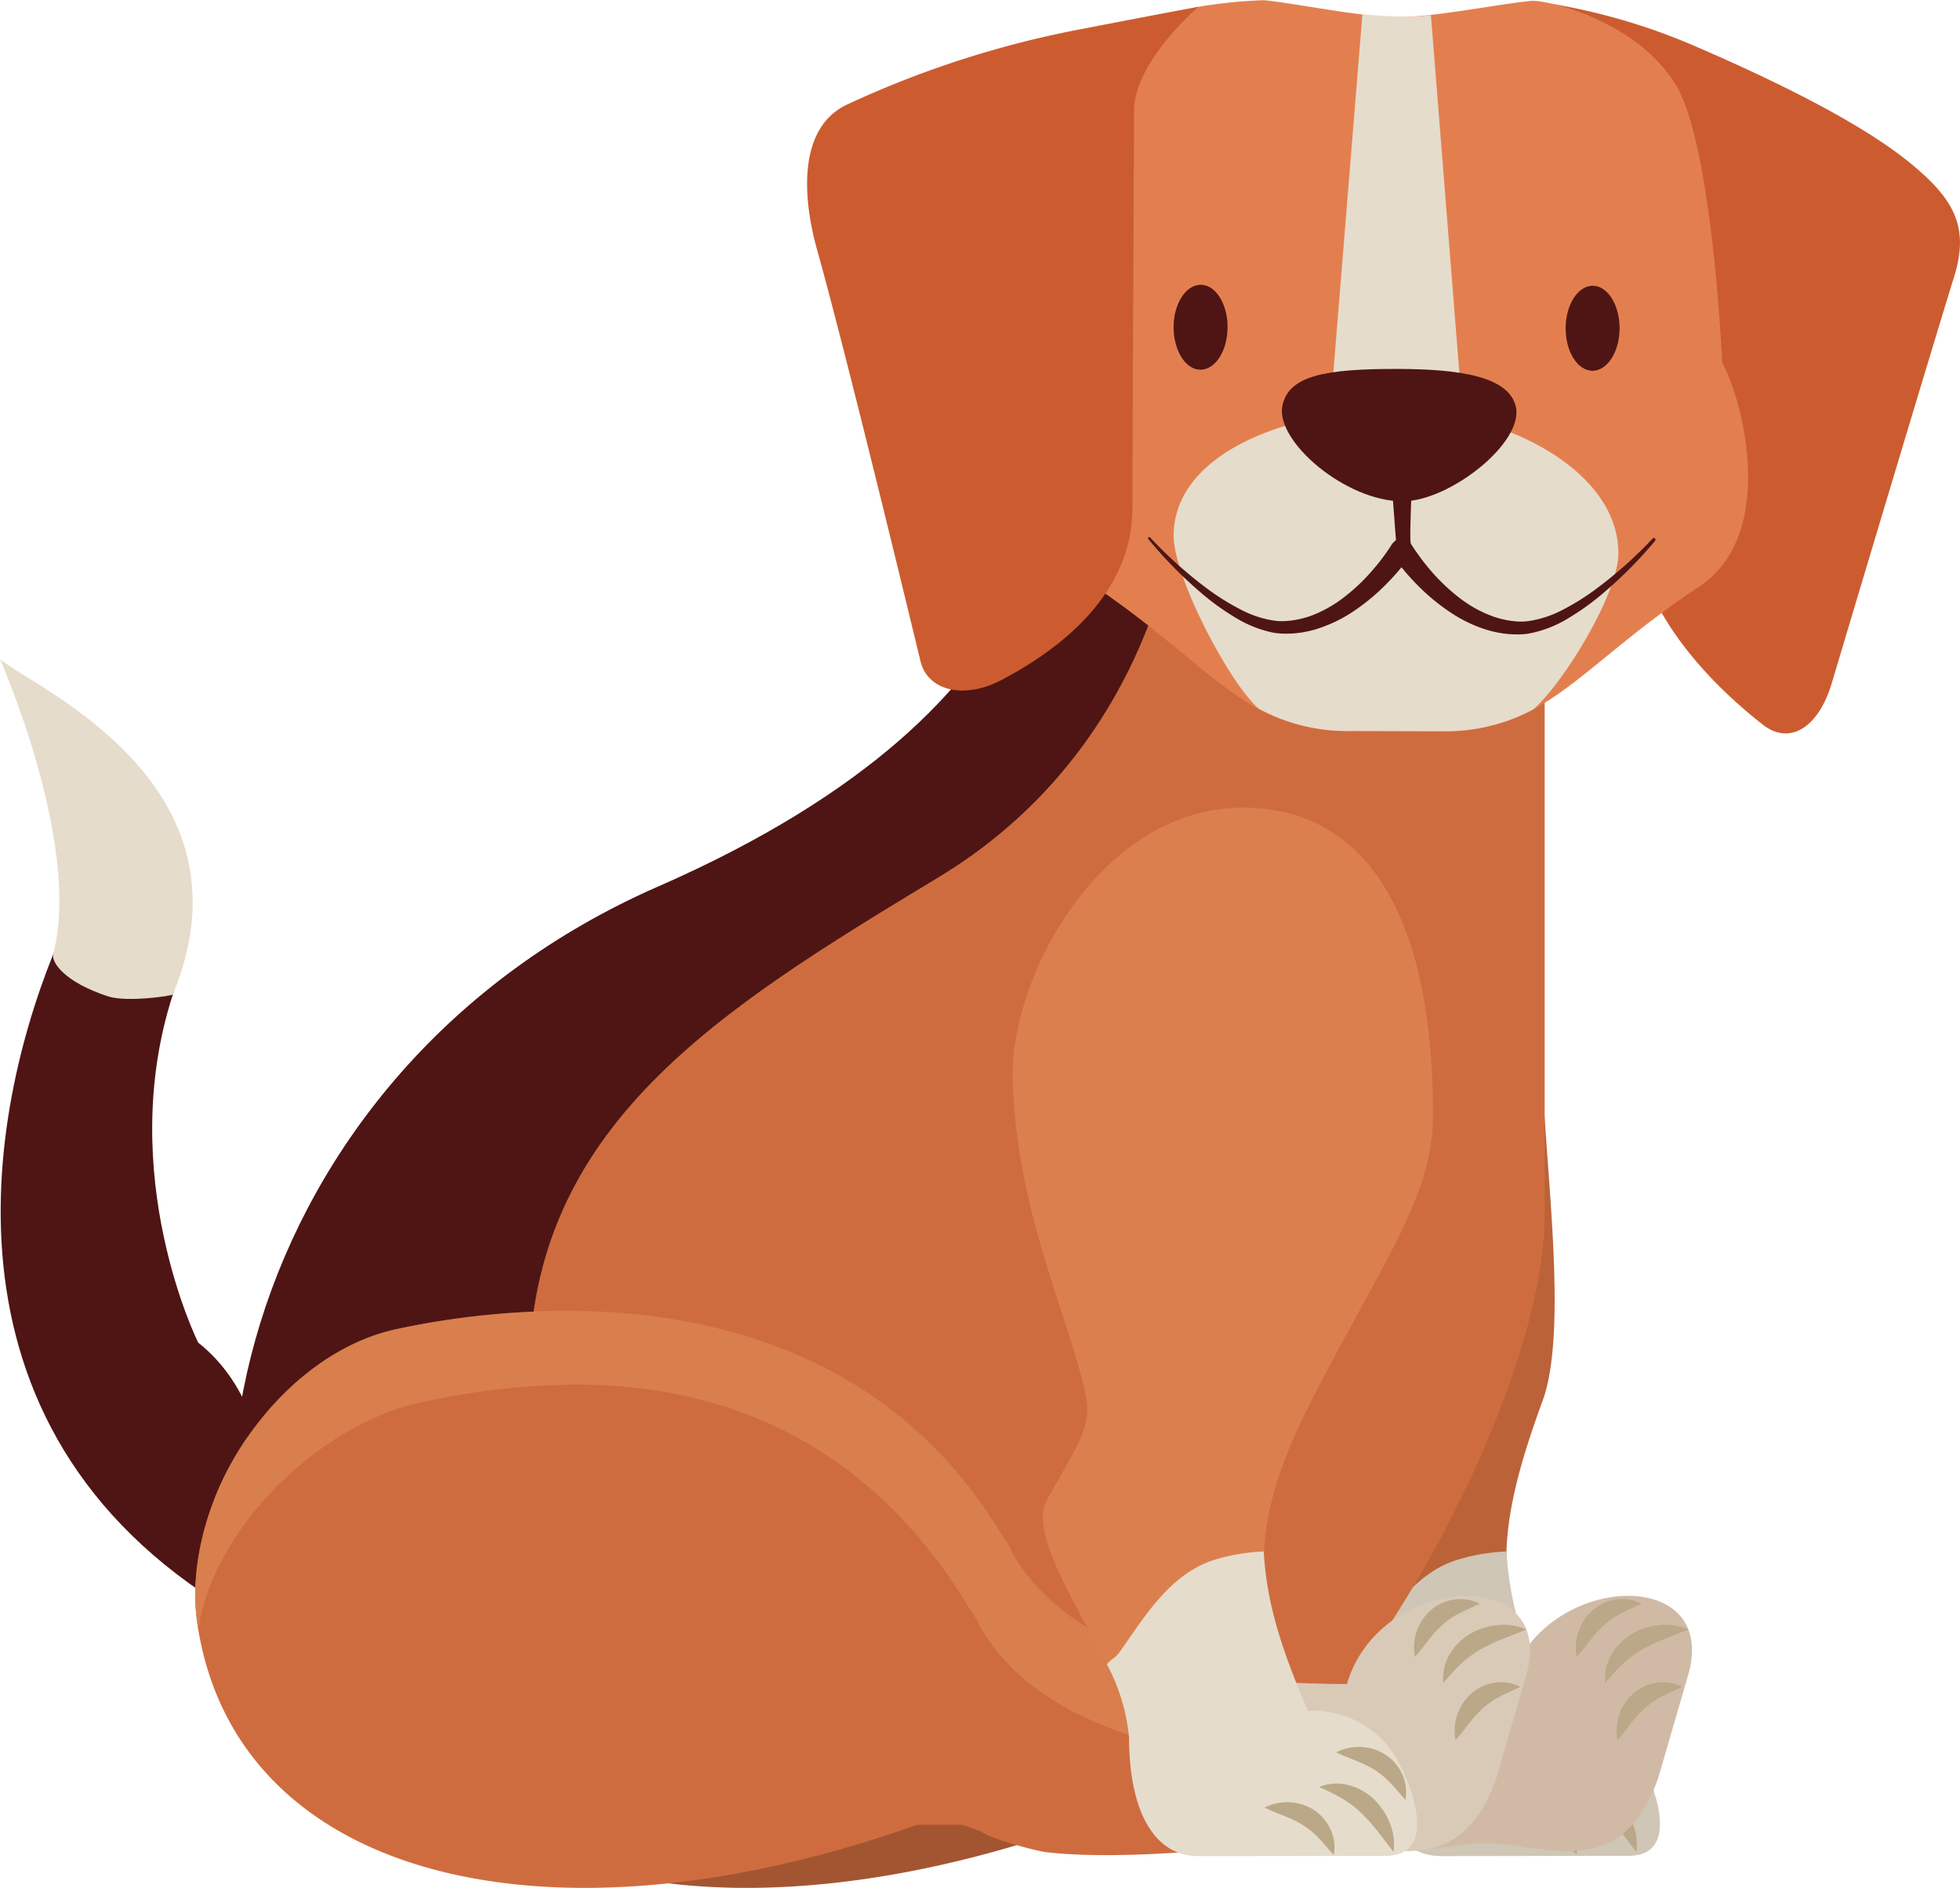
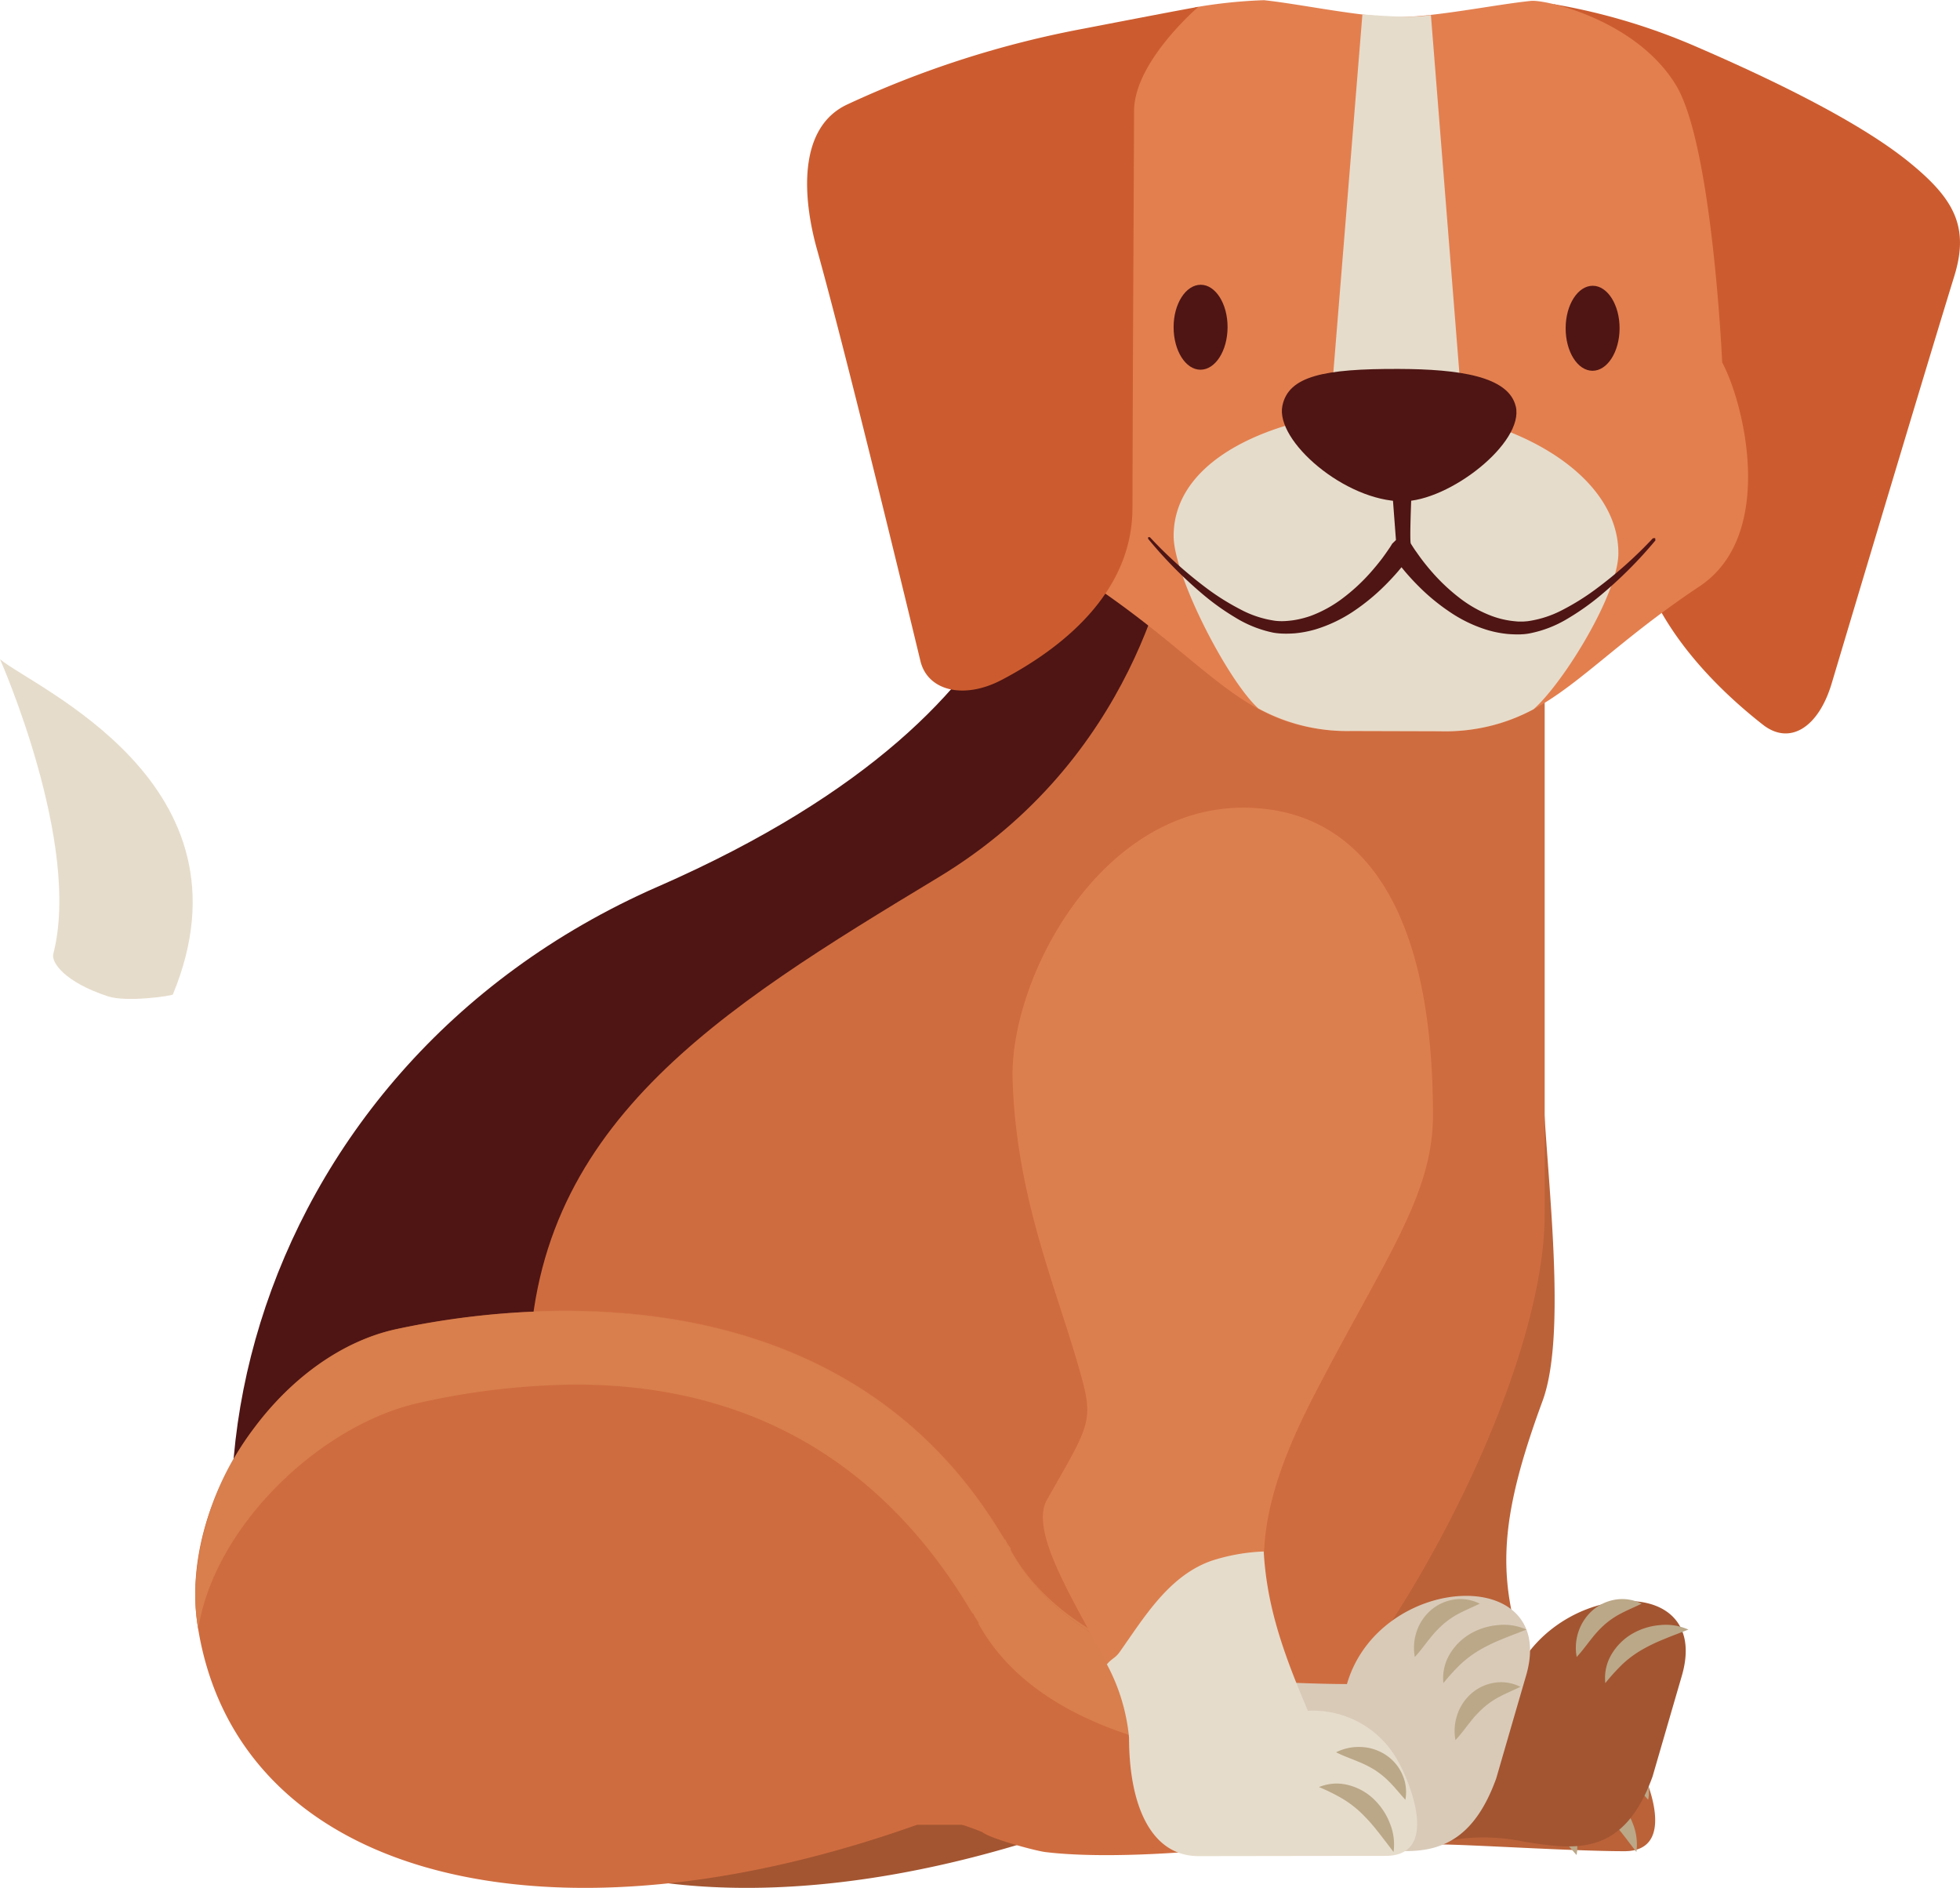
<svg xmlns="http://www.w3.org/2000/svg" width="202.467" height="195" viewBox="0 0 202.467 195">
  <defs>
    <clipPath id="a">
      <path d="M0,150.292H202.467v-195H0Z" transform="translate(0 44.708)" fill="none" />
    </clipPath>
  </defs>
  <g clip-path="url(#a)">
    <g transform="translate(129.683 81.931)">
      <path d="M22.864,21.81c0,8.344,2.8,26.855,0,34.466-5.5,14.934-4.623,20.578.523,32.586a8.869,8.869,0,0,1,9.216,4.5c1.186,2.085,4.183,9.434-1.287,9.434-5.374,0-16.081-.7-19.239-.7-4.715,0-6.433-4.287-6.433-11.148,0-6-11.628-19.619-8.893-24.443C.816,59.333,1.571,58.522.446,54.291-1.94,45.311-6.4,35.785-6.79,23.093-7.113,12.642-.405-6.488,14.4-6.488c10.6,0,8.466,4.453,8.466,28.3" transform="translate(6.802 6.488)" fill="#bb6239" />
    </g>
    <g transform="translate(139.425 160.257)">
-       <path d="M1,8.024C3.551,4.426,6.116.1,10.534-1.436A19.944,19.944,0,0,1,15.9-2.387c.318,5.352,1.753,9.9,4.571,16.456A9.974,9.974,0,0,1,29.8,19.321c1.226,2.15,4.314,9.731-1.33,9.731-5.539,0-16.051.026-19.309.026-4.868,0-7.171-5.169-7.171-12.247A19.747,19.747,0,0,0-.3,9.276C.188,8.678.55,8.648,1,8.024" transform="translate(0.296 2.387)" fill="#cfc6b5" />
-     </g>
+       </g>
    <g transform="translate(161.332 184.234)">
      <path d="M5.94,5.441a5.763,5.763,0,0,0-.366-2.922A6.794,6.794,0,0,0,3.907,0a5.868,5.868,0,0,0-2.7-1.483,4.774,4.774,0,0,0-2.975.222A19.964,19.964,0,0,1,.658-.064,10.786,10.786,0,0,1,2.577,1.4,16.8,16.8,0,0,1,4.252,3.255c.545.676,1.073,1.4,1.688,2.185" transform="translate(1.767 1.618)" fill="#bba888" />
    </g>
    <g transform="translate(163.1 180.448)">
      <path d="M5.516,4.207a4.429,4.429,0,0,0-.292-2.582A4.718,4.718,0,0,0,3.449-.46,5.009,5.009,0,0,0,.871-1.25,5.178,5.178,0,0,0-1.641-.7c.794.4,1.54.65,2.216.938a10.72,10.72,0,0,1,1.832.92A8.644,8.644,0,0,1,3.946,2.44c.5.51.968,1.1,1.57,1.766" transform="translate(1.641 1.251)" fill="#bba888" />
    </g>
    <g transform="translate(155.703 186.155)">
      <path d="M5.513,4.207a4.359,4.359,0,0,0-.292-2.582A4.732,4.732,0,0,0,3.45-.46,5.063,5.063,0,0,0,.872-1.25,5.178,5.178,0,0,0-1.64-.7c.794.4,1.54.65,2.22.938a10.836,10.836,0,0,1,1.828.92,8.8,8.8,0,0,1,1.54,1.274c.5.515.968,1.108,1.566,1.771" transform="translate(1.64 1.251)" fill="#bba888" />
    </g>
    <g transform="translate(36.893 135.416)">
      <path d="M16.04,1.439C29.6-1.475,61.937-4.607,78.407,22.5c.153.253.31.5.467.741l.022-.065.2.4c.126.188.249.371.371.55l0,.153c8.88,16.09,34.745,14.581,34.745,14.581,3.271-11.279,21.145-12.937,17.857-1.609-1.213,4.161-3.023,10.4-3.023,10.4-3.005,8.361-8.069,7.554-13.229,6.747a20.626,20.626,0,0,0-6.385-.336c-8.736,1.439-19.937,2.181-26.362,1.4-1.112-.135-5.805-1.422-6.547-2.067,0,0-.781-.323-1.775-.659-1.265-.423-2.874-.846-3.638-.567-38.962,14.3-71.662,6.22-75.644-20.2C-6.453,19.3,3.7,4.086,16.04,1.439" transform="translate(4.771 0.428)" fill="#a35531" />
    </g>
    <g transform="translate(138.677 173.606)">
      <path d="M.649,0C.37.375.086.746-.193,1.112.112,1.1.278,1.09.278,1.09A11.446,11.446,0,0,1,.649,0" transform="translate(0.193)" fill="#b56b40" />
    </g>
    <g transform="translate(138.873 164.838)">
-       <path d="M.567,10.043c.3-1.378.676-3.411,1.038-4.767,7.825.859,15.222.851,15.222.851,3.341-11.51,21.865-12.457,18.506-.894C34.1,9.48,32.246,15.848,32.246,15.848c-3.079,8.592-8.418,7.851-13.783,7.114A22.207,22.207,0,0,0,12,22.7a60.545,60.545,0,0,1-11.632.7,35.389,35.389,0,0,1,.2-13.351" transform="translate(0.169 2.987)" fill="#d0baa6" />
-     </g>
+       </g>
    <g transform="translate(165.793 167.836)">
      <path d="M6.643.377A5.709,5.709,0,0,0,3.734-.09,6.845,6.845,0,0,0,.851.8,6.009,6.009,0,0,0-1.33,2.985a4.777,4.777,0,0,0-.611,2.922,21.184,21.184,0,0,1,1.819-2A11.054,11.054,0,0,1,1.828,2.47,17.866,17.866,0,0,1,4.074,1.384c.8-.336,1.64-.646,2.569-1.008" transform="translate(1.976 0.112)" fill="#bba888" />
    </g>
    <g transform="translate(162.782 165.175)">
      <path d="M5.238.366A4.386,4.386,0,0,0,2.673-.075,4.732,4.732,0,0,0,.178,1.046,5.094,5.094,0,0,0-1.3,3.3a5.237,5.237,0,0,0-.17,2.569C-.86,5.216-.411,4.566.052,4A10.756,10.756,0,0,1,1.443,2.5,8.5,8.5,0,0,1,3.1,1.378C3.733,1.042,4.431.754,5.238.366" transform="translate(1.558 0.109)" fill="#bba888" />
    </g>
    <g transform="translate(166.986 173.764)">
-       <path d="M5.234.366a4.372,4.372,0,0,0-2.56-.441A4.717,4.717,0,0,0,.179,1.046,5.021,5.021,0,0,0-1.3,3.3a5.219,5.219,0,0,0-.17,2.565C-.859,5.216-.414,4.57.048,4a11.046,11.046,0,0,1,1.4-1.5A8.6,8.6,0,0,1,3.1,1.378C3.734,1.037,4.432.754,5.234.366" transform="translate(1.557 0.109)" fill="#bba888" />
-     </g>
+       </g>
    <g transform="translate(24.154 47.948)">
      <path d="M7.845,108.315c-20.966-27.928-9.482-77.8,33.894-96.8,44.053-19.3,39.647-43.738,39.647-43.738l51.69,22.092v55.41c0,19.933-22.127,58.568-36.969,63.034Z" transform="translate(2.334 32.221)" fill="#cf6c3f" />
    </g>
    <g transform="translate(23.9 47.838)">
      <path d="M33.971,33.71c44.057-19.3,39.647-43.738,39.647-43.738L87.51-4.087C86.9.37,83.065,20.591,62.949,32.747,40.238,46.468,20.654,58.476,20.654,84.2c0,16.98-6.656,35.826-15.9,46.307H.076c-20.971-27.928-9.487-77.794,33.894-96.8" transform="translate(10.105 10.028)" fill="#4e1514" />
    </g>
    <g transform="translate(0.072 69.798)">
-       <path d="M15.727,53.1s-8.649-17.355-2.621-35.97S-.215-12.847-3.73-15.795c0,0,8.453,18.868,4.484,28.743C-6.4,30.744-12.131,64.354,22.13,82.5c0,0,4.772-20.569-6.4-29.406" transform="translate(4.678 15.795)" fill="#4e1514" />
-     </g>
+       </g>
    <g transform="translate(0.001 68.093)">
      <path d="M13.763,26.688c-.057.144-4.763.829-6.686.2-4.545-1.483-5.888-3.542-5.67-4.379,2.962-11.366-5.5-30.449-5.5-30.449C-.592-4.991,22.756,4.9,13.763,26.688" transform="translate(4.094 7.939)" fill="#e6dccb" />
    </g>
    <g transform="translate(160.497 0.43)">
      <path d="M0,0A64.177,64.177,0,0,1,14.167,4.152c8.274,3.55,17.425,7.986,22.606,12.217,4.588,3.742,6.176,6.625,4.61,11.715-2.735,8.867-9.2,30.475-12.662,42.059-1.374,4.615-4.362,6.442-7.118,4.279C16.278,70.249,8.427,62.485,8.082,52.776,7.55,38.029,0,0,0,0" transform="translate(0)" fill="#cc5c2f" />
    </g>
    <g transform="translate(107.88 0)">
      <path d="M2.111,28.713,7.044.088l7.916-7.873a51.97,51.97,0,0,1,7.092-.737c3.707.388,10.062,1.749,13.791,1.74v.035l0-.035c3.734.031,10.093-1.291,13.8-1.666C51.18-8.6,60.522-6.476,64.613.245c3.777,6.2,4.78,28.652,4.78,28.652,2.3,4.279,5.587,17.852-2.338,23.125C54.268,60.527,51.415,67.048,40.214,67.013L35.648,67l0-.035V67l-4.562-.013C19.876,66.96,17.063,60.427,4.318,51.847-3.576,46.531-.209,32.979,2.111,28.713" transform="translate(0.628 8.541)" fill="#e37f4f" />
    </g>
    <g transform="translate(121.236 1.476)">
      <path d="M12.438,31.932,15.8-9.5c.885.092,2.669.2,3.577.227a18.673,18.673,0,0,0,3.5-.144L26.182,32.15c8.453,1.906,16.077,7.114,16.06,14.044-.013,4.144-5.6,13.272-8.754,16.086a19.2,19.2,0,0,1-9.657,2.277l-4.562-.013,0-.035,0,.035-4.567-.013A19.146,19.146,0,0,1,5.049,62.2C1.913,59.371-3.713,48.511-3.7,44.367c.017-6.909,7.685-11.013,16.138-12.435" transform="translate(3.7 9.499)" fill="#e6dccb" />
    </g>
    <g transform="translate(121.233 29.41)">
      <path d="M0,3.375c0,2.425,1.234,4.4,2.774,4.4s2.791-1.958,2.8-4.383S4.335-1,2.8-1,0,.954,0,3.375" transform="translate(0 1.004)" fill="#4e1514" />
    </g>
    <g transform="translate(161.732 29.518)">
      <path d="M0,3.378C-.009,5.8,1.234,7.771,2.77,7.775S5.561,5.817,5.57,3.4,4.336-1,2.8-1.005,0,.953,0,3.378" transform="translate(0 1.005)" fill="#4e1514" />
    </g>
    <g transform="translate(83.375 0.71)">
      <path d="M31.15,0S30.77.031,19.386,2.233A102.368,102.368,0,0,0-5.183,10.11C-10.29,12.557-9.7,19.85-8.249,25.04-5.475,34.967.016,57.526,2.437,67.562c.733,3.066,4.449,4.021,8.383,1.963,5.971-3.132,13.5-8.837,13.521-17.734.061-21.935.126-29.07.166-41.03C24.516,5.653,31.15,0,31.15,0" transform="translate(9.266)" fill="#cc5c2f" />
    </g>
    <g transform="translate(132.412 38.108)">
      <path d="M18.622,2.975C17.876-.113,12.83-.867,6.5-.885c-7.659-.022-11.345.72-11.981,3.8-.755,3.611,6.455,9.857,12.4,9.875,4.837.013,12.609-6.071,11.707-9.814" transform="translate(5.54 0.885)" fill="#4e1514" />
    </g>
    <g transform="translate(118.59 50.824)">
      <path d="M.013,3.59.192,3.6h0a44.1,44.1,0,0,0,5.941,5.33,24.745,24.745,0,0,0,3.363,2.1,10.8,10.8,0,0,0,3.633,1.2,5.87,5.87,0,0,0,.916.035c.314-.013.624-.044.938-.087a9.965,9.965,0,0,0,1.832-.458,12.915,12.915,0,0,0,3.306-1.828,19.4,19.4,0,0,0,2.818-2.6c.423-.475.833-.973,1.221-1.479.192-.257.375-.515.554-.772s.371-.536.5-.768l.393-.384-.375-4.959,1.985,0s-.222,5.081-.074,5.321l.009.022c.148.231.323.515.506.768s.366.523.554.772c.384.515.789,1.008,1.213,1.487a19.79,19.79,0,0,0,2.8,2.608,12.743,12.743,0,0,0,3.306,1.836,9.239,9.239,0,0,0,1.814.467c.31.048.628.079.938.1h.454l.458-.035A11.015,11.015,0,0,0,42.827,11.1,24.79,24.79,0,0,0,46.19,9.007a43.725,43.725,0,0,0,5.958-5.3l0,0,.236-.017.026.24A44.407,44.407,0,0,1,46.7,9.64a25.645,25.645,0,0,1-3.358,2.368,12.01,12.01,0,0,1-3.965,1.531c-.183.035-.366.057-.554.074l-.288.017-.126.009-.148,0c-.362,0-.728-.013-1.095-.044a11.1,11.1,0,0,1-2.137-.419,14.352,14.352,0,0,1-3.86-1.858,21.151,21.151,0,0,1-3.245-2.678q-.739-.739-1.413-1.535L26.179,6.7l-.34.41c-.454.528-.929,1.034-1.426,1.527a21.73,21.73,0,0,1-3.254,2.656,14.806,14.806,0,0,1-3.873,1.828,11.391,11.391,0,0,1-2.142.406c-.362.026-.728.039-1.09.031a7.275,7.275,0,0,1-1.112-.1A12.133,12.133,0,0,1,9,11.886,25.122,25.122,0,0,1,5.662,9.5,44.322,44.322,0,0,1,0,3.756Z" transform="translate(0.004 1.068)" fill="#4e1514" />
    </g>
    <g transform="translate(20.167 135.416)">
      <path d="M16.042,1.439C29.594-1.475,61.944-4.607,78.405,22.5c.157.253.318.5.475.741l.017-.065.2.4c.122.188.249.371.371.55l0,.153c8.88,16.09,34.74,14.581,34.74,14.581,3.276-11.279,21.15-12.937,17.861-1.609-1.213,4.161-3.027,10.4-3.027,10.4-3,8.361-8.065,7.554-13.224,6.747a20.654,20.654,0,0,0-6.39-.336c-8.732,1.439-19.933,2.181-26.362,1.4-1.108-.135-5.8-1.422-6.538-2.067,0,0-.785-.323-1.78-.659-1.269-.423-2.879-.846-3.642-.567-38.958,14.3-71.653,6.22-75.644-20.2C-6.451,19.3,3.7,4.086,16.042,1.439" transform="translate(4.772 0.428)" fill="#cf6c3f" />
    </g>
    <g transform="translate(20.168 164.01)">
      <path d="M.007,0C0,.209,0,.419,0,.628,0,.419,0,.209.007,0h0" transform="translate(0.002)" fill="#f2ede4" />
    </g>
    <g transform="translate(55.118 135.388)">
      <path d="M37.986,19.04v.022c4.261,7.724,12.435,11.393,19.784,13.12-7.45-2.351-15.693-5.727-19.784-13.142M-8.02-5.664c-1.112,0-2.207.026-3.276.07a.074.074,0,0,1,0,.031q1.609-.072,3.284-.07c15.017,0,33.689,4.4,44.942,22.92.157.257.318.5.475.741l.017-.061.2.4c.122.183.249.371.371.545v-.026c-.122-.174-.249-.362-.371-.545l-.2-.4-.017.065c-.157-.249-.318-.493-.475-.75C25.674-1.267,7-5.664-8.02-5.664" transform="translate(11.3 5.664)" fill="#d87f4d" />
    </g>
    <g transform="translate(26.319 135.458)">
      <path d="M22.2,0A84.538,84.538,0,0,0,8.06,1.8C2.39,3.014-2.814,6.878-6.6,11.933l.009.017C-2.805,6.9,2.394,3.04,8.06,1.823A85.468,85.468,0,0,1,22.2.026.055.055,0,0,0,22.2,0" transform="translate(6.604)" fill="#68251e" />
    </g>
    <g transform="translate(20.176 147.391)">
      <path d="M4.737,0A29.85,29.85,0,0,0-1.409,16.618s0,0,0,0A29.8,29.8,0,0,1,4.741.017Z" transform="translate(1.409)" fill="#68251e" />
    </g>
    <g transform="translate(20.169 135.417)">
      <path d="M29.468,0q-1.675,0-3.284.07a84.6,84.6,0,0,0-14.136,1.8C6.386,3.084,1.183,6.948-2.607,11.994a29.824,29.824,0,0,0-6.15,16.6c0,.209-.009.414-.009.624a20.953,20.953,0,0,0,.231,3.149l.079.462c1.71-10.76,12.8-21.189,22.938-23.37A76.591,76.591,0,0,1,30.519,7.6c13.316,0,29.306,4.4,40.568,22.925.148.257.305.506.462.746l.026-.061.2.393c.122.188.244.375.371.554v.148c7.293,13.22,28.3,14.4,35.556,14.4,1.579,0,2.508-.052,2.508-.052,1.378-4.745-6.246-6.084-14.956-8.837-7.349-1.727-15.527-5.4-19.789-13.115l0-.026h0l.009-.126c-.122-.179-.249-.362-.371-.55l-.2-.4-.017.065c-.161-.244-.318-.489-.475-.746C63.157,4.4,44.485,0,29.468,0" transform="translate(8.766 0)" fill="#d87f4d" />
    </g>
    <g transform="translate(122.151 164.839)">
      <path d="M.567,10.042C.855,8.664,1.243,6.631,1.6,5.275c7.825.859,15.218.851,15.218.851,3.345-11.51,21.869-12.457,18.511-.89-1.239,4.24-3.084,10.616-3.084,10.616C27.905,27.951,19.082,21.531,12,22.7a60.545,60.545,0,0,1-11.628.7A35.3,35.3,0,0,1,.567,10.042" transform="translate(0.169 2.987)" fill="#d9cab8" />
    </g>
    <g transform="translate(149.069 167.836)">
      <path d="M6.641.377A5.694,5.694,0,0,0,3.732-.09,6.846,6.846,0,0,0,.853.8,6.009,6.009,0,0,0-1.328,2.985a4.842,4.842,0,0,0-.615,2.922,20.083,20.083,0,0,1,1.828-2A11.023,11.023,0,0,1,1.83,2.47,17.3,17.3,0,0,1,4.076,1.384c.8-.336,1.64-.646,2.565-1.008" transform="translate(1.976 0.112)" fill="#bba888" />
    </g>
    <g transform="translate(146.061 165.175)">
      <path d="M5.237.366A4.38,4.38,0,0,0,2.672-.075,4.732,4.732,0,0,0,.177,1.046,5.057,5.057,0,0,0-1.3,3.3a5.289,5.289,0,0,0-.17,2.569C-.861,5.216-.416,4.566.051,4a11.046,11.046,0,0,1,1.4-1.5A8.34,8.34,0,0,1,3.1,1.378C3.732,1.042,4.43.754,5.237.366" transform="translate(1.558 0.109)" fill="#bba888" />
    </g>
    <g transform="translate(150.261 173.764)">
      <path d="M5.238.366A4.386,4.386,0,0,0,2.674-.075,4.732,4.732,0,0,0,.179,1.046,5.021,5.021,0,0,0-1.3,3.3a5.219,5.219,0,0,0-.17,2.565C-.859,5.216-.41,4.57.052,4a10.776,10.776,0,0,1,1.4-1.5A8.214,8.214,0,0,1,3.1,1.378c.637-.34,1.33-.624,2.137-1.012" transform="translate(1.558 0.109)" fill="#bba888" />
    </g>
    <g transform="translate(104.599 83.429)">
      <path d="M33.468,24.5c0,8.339-5.09,14.952-12.378,29.105s-6.006,20.953-.859,32.961a8.883,8.883,0,0,1,9.22,4.5c1.182,2.085,4.178,9.434-1.291,9.434-5.369,0-16.077-.693-19.239-.693-4.715,0-6.433-4.292-6.433-11.153,0-6-11.628-19.619-8.9-24.438,4.069-7.179,4.828-7.986,3.7-12.221-2.386-8.981-6.848-18.5-7.24-31.194C-10.266,10.343-.941-7.287,13.862-7.287c10.6,0,19.606,7.934,19.606,31.783" transform="translate(9.956 7.287)" fill="#dc7f4f" />
    </g>
    <g transform="translate(114.343 160.257)">
      <path d="M1,8.024C3.546,4.426,6.11.1,10.533-1.436A19.882,19.882,0,0,1,15.9-2.387c.318,5.347,1.758,9.9,4.567,16.456A10,10,0,0,1,29.8,19.321c1.217,2.15,4.314,9.735-1.326,9.735-5.544,0-16.051.022-19.313.022-4.868,0-7.171-5.169-7.171-12.247A19.864,19.864,0,0,0-.3,9.272c.48-.593.846-.624,1.3-1.247" transform="translate(0.297 2.387)" fill="#e6dccb" />
    </g>
    <g transform="translate(136.246 184.234)">
      <path d="M5.94,5.441a5.763,5.763,0,0,0-.366-2.922A6.891,6.891,0,0,0,3.912,0a5.9,5.9,0,0,0-2.7-1.483,4.776,4.776,0,0,0-2.975.222A19.349,19.349,0,0,1,.658-.064,10.818,10.818,0,0,1,2.582,1.4,17.7,17.7,0,0,1,4.252,3.255c.545.676,1.077,1.4,1.688,2.185" transform="translate(1.767 1.618)" fill="#bba888" />
    </g>
    <g transform="translate(138.016 180.448)">
      <path d="M5.516,4.207a4.4,4.4,0,0,0-.3-2.582A4.663,4.663,0,0,0,3.445-.46,4.969,4.969,0,0,0,.871-1.25,5.189,5.189,0,0,0-1.641-.7c.8.4,1.544.65,2.22.938a11,11,0,0,1,1.828.92A8.963,8.963,0,0,1,3.946,2.44c.5.51.973,1.1,1.57,1.766" transform="translate(1.641 1.251)" fill="#bba888" />
    </g>
    <g transform="translate(130.62 186.155)">
-       <path d="M5.513,4.207a4.327,4.327,0,0,0-.3-2.582A4.722,4.722,0,0,0,3.45-.46,5.063,5.063,0,0,0,.872-1.25,5.178,5.178,0,0,0-1.64-.7c.794.4,1.544.65,2.216.938a10.673,10.673,0,0,1,1.828.92,8.647,8.647,0,0,1,1.54,1.274c.5.515.973,1.108,1.57,1.771" transform="translate(1.64 1.251)" fill="#bba888" />
-     </g>
+       </g>
  </g>
</svg>